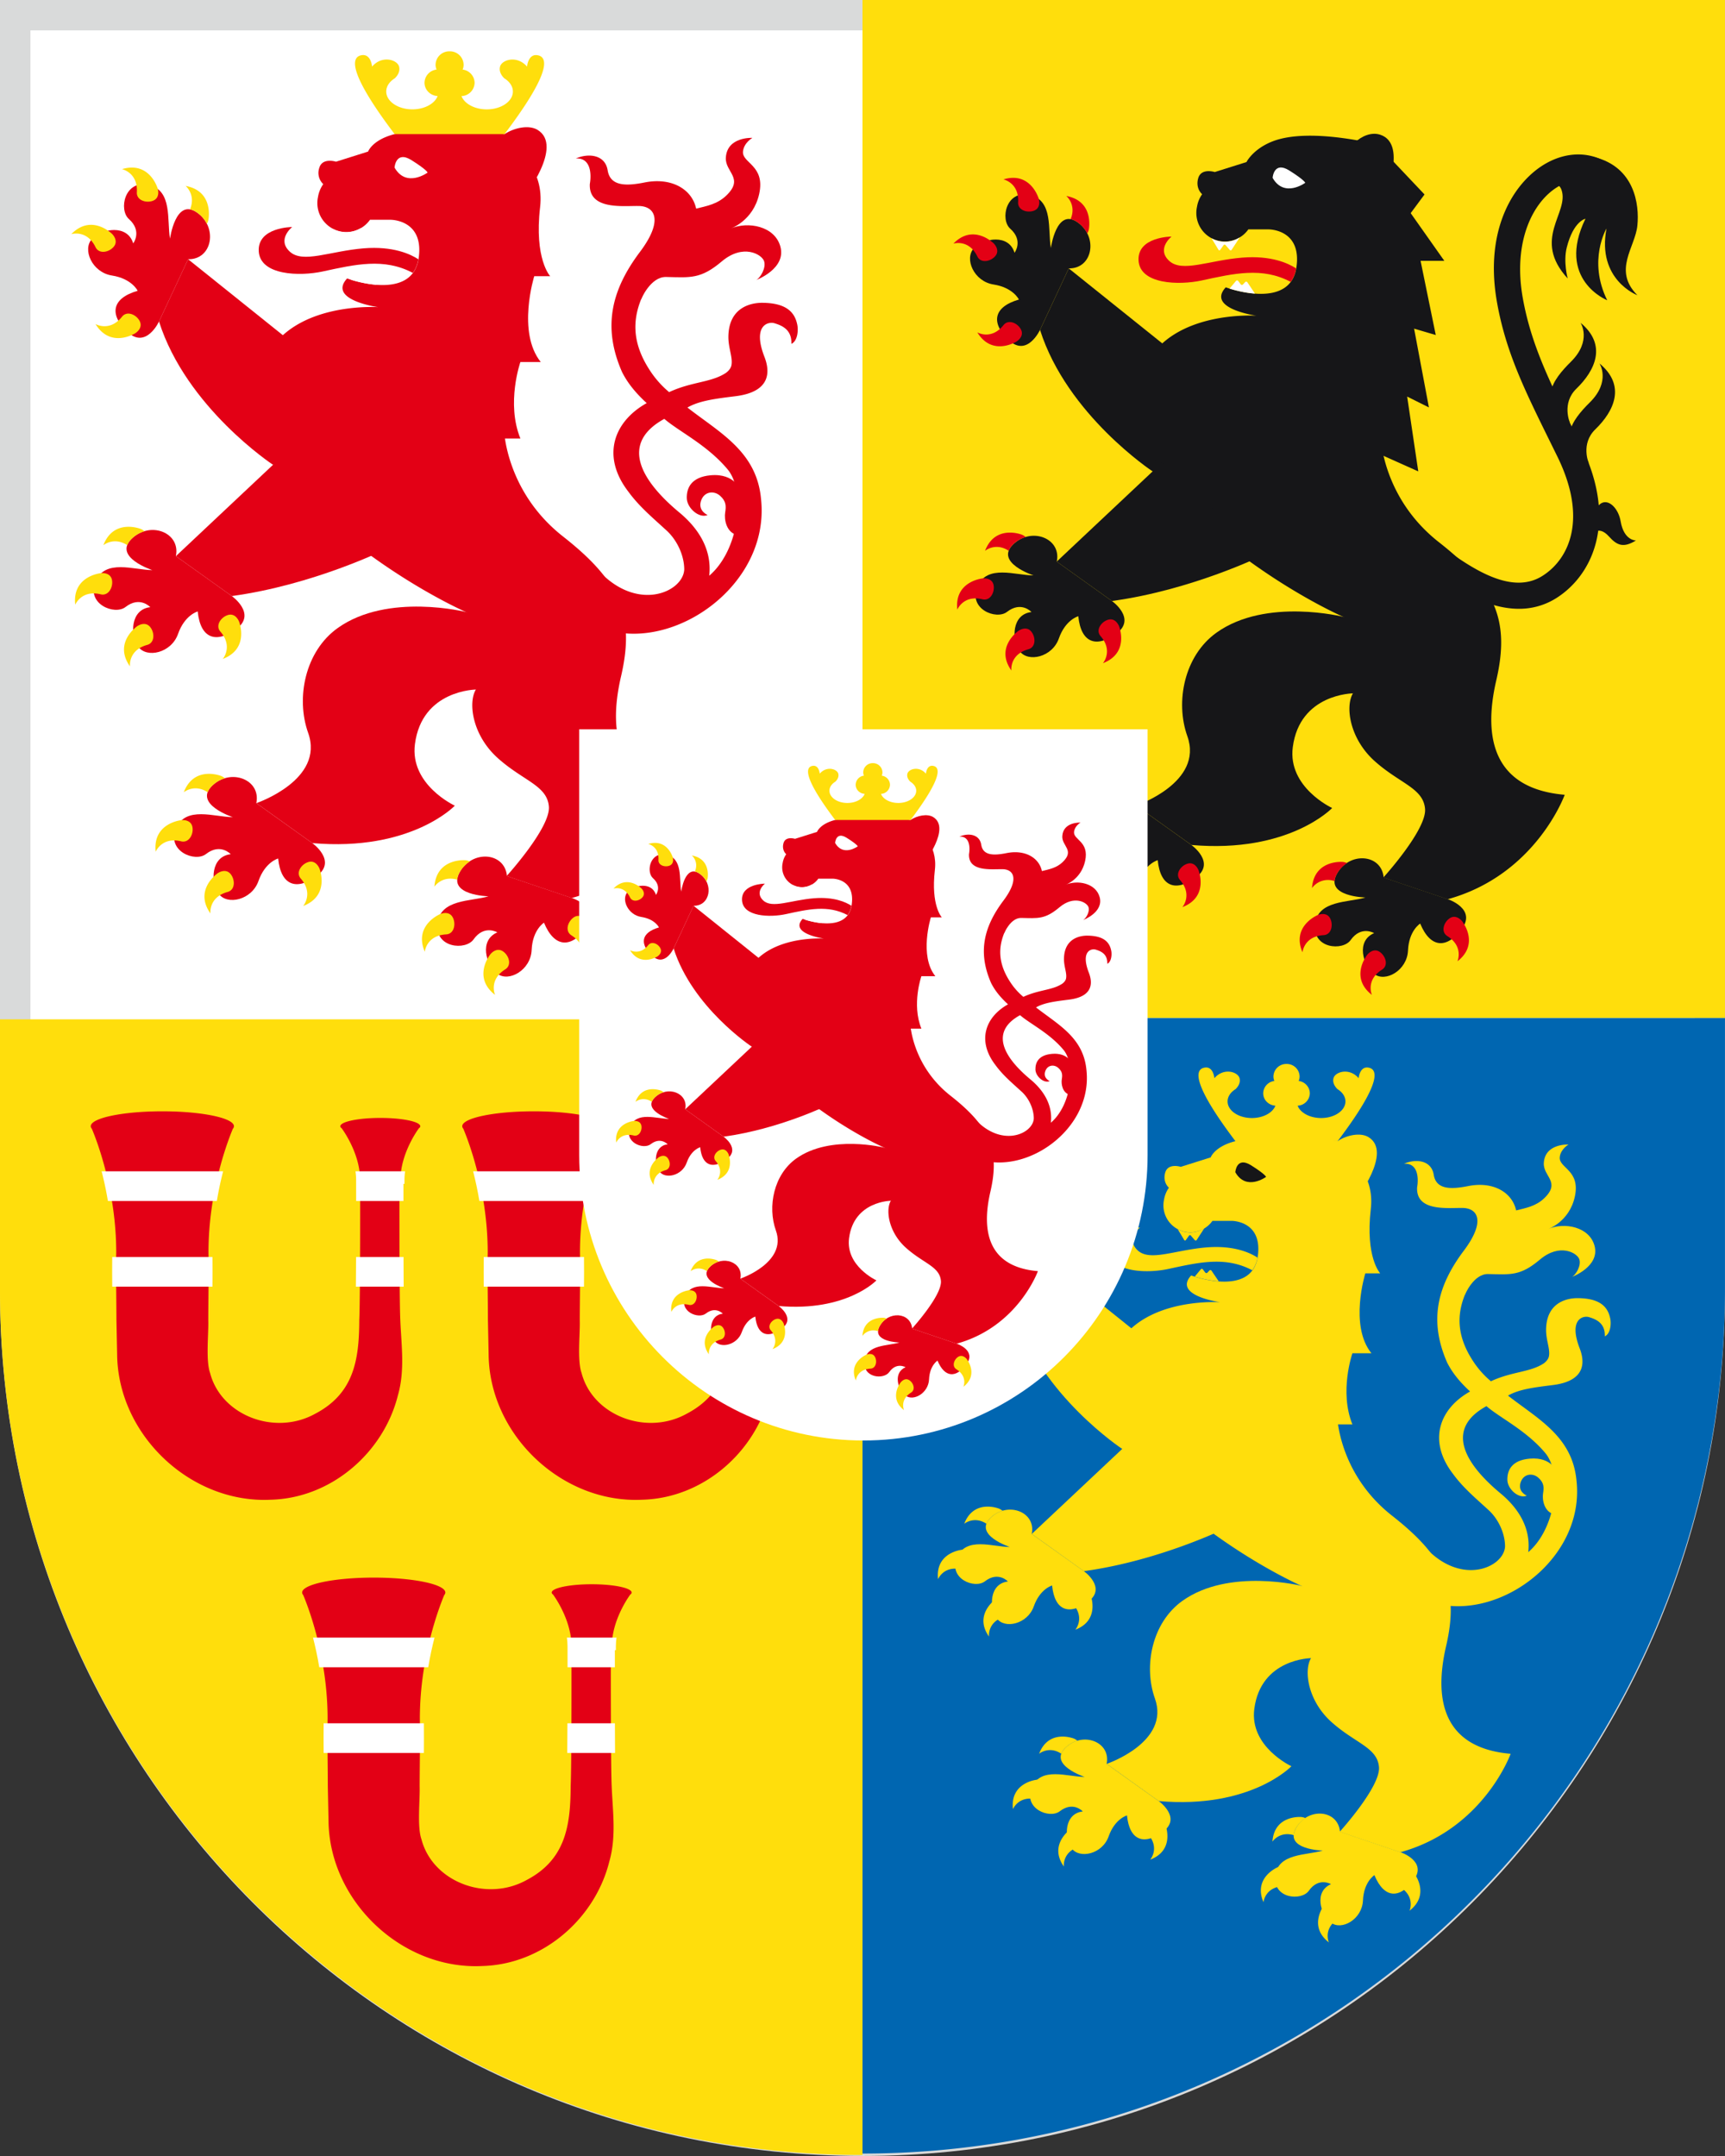
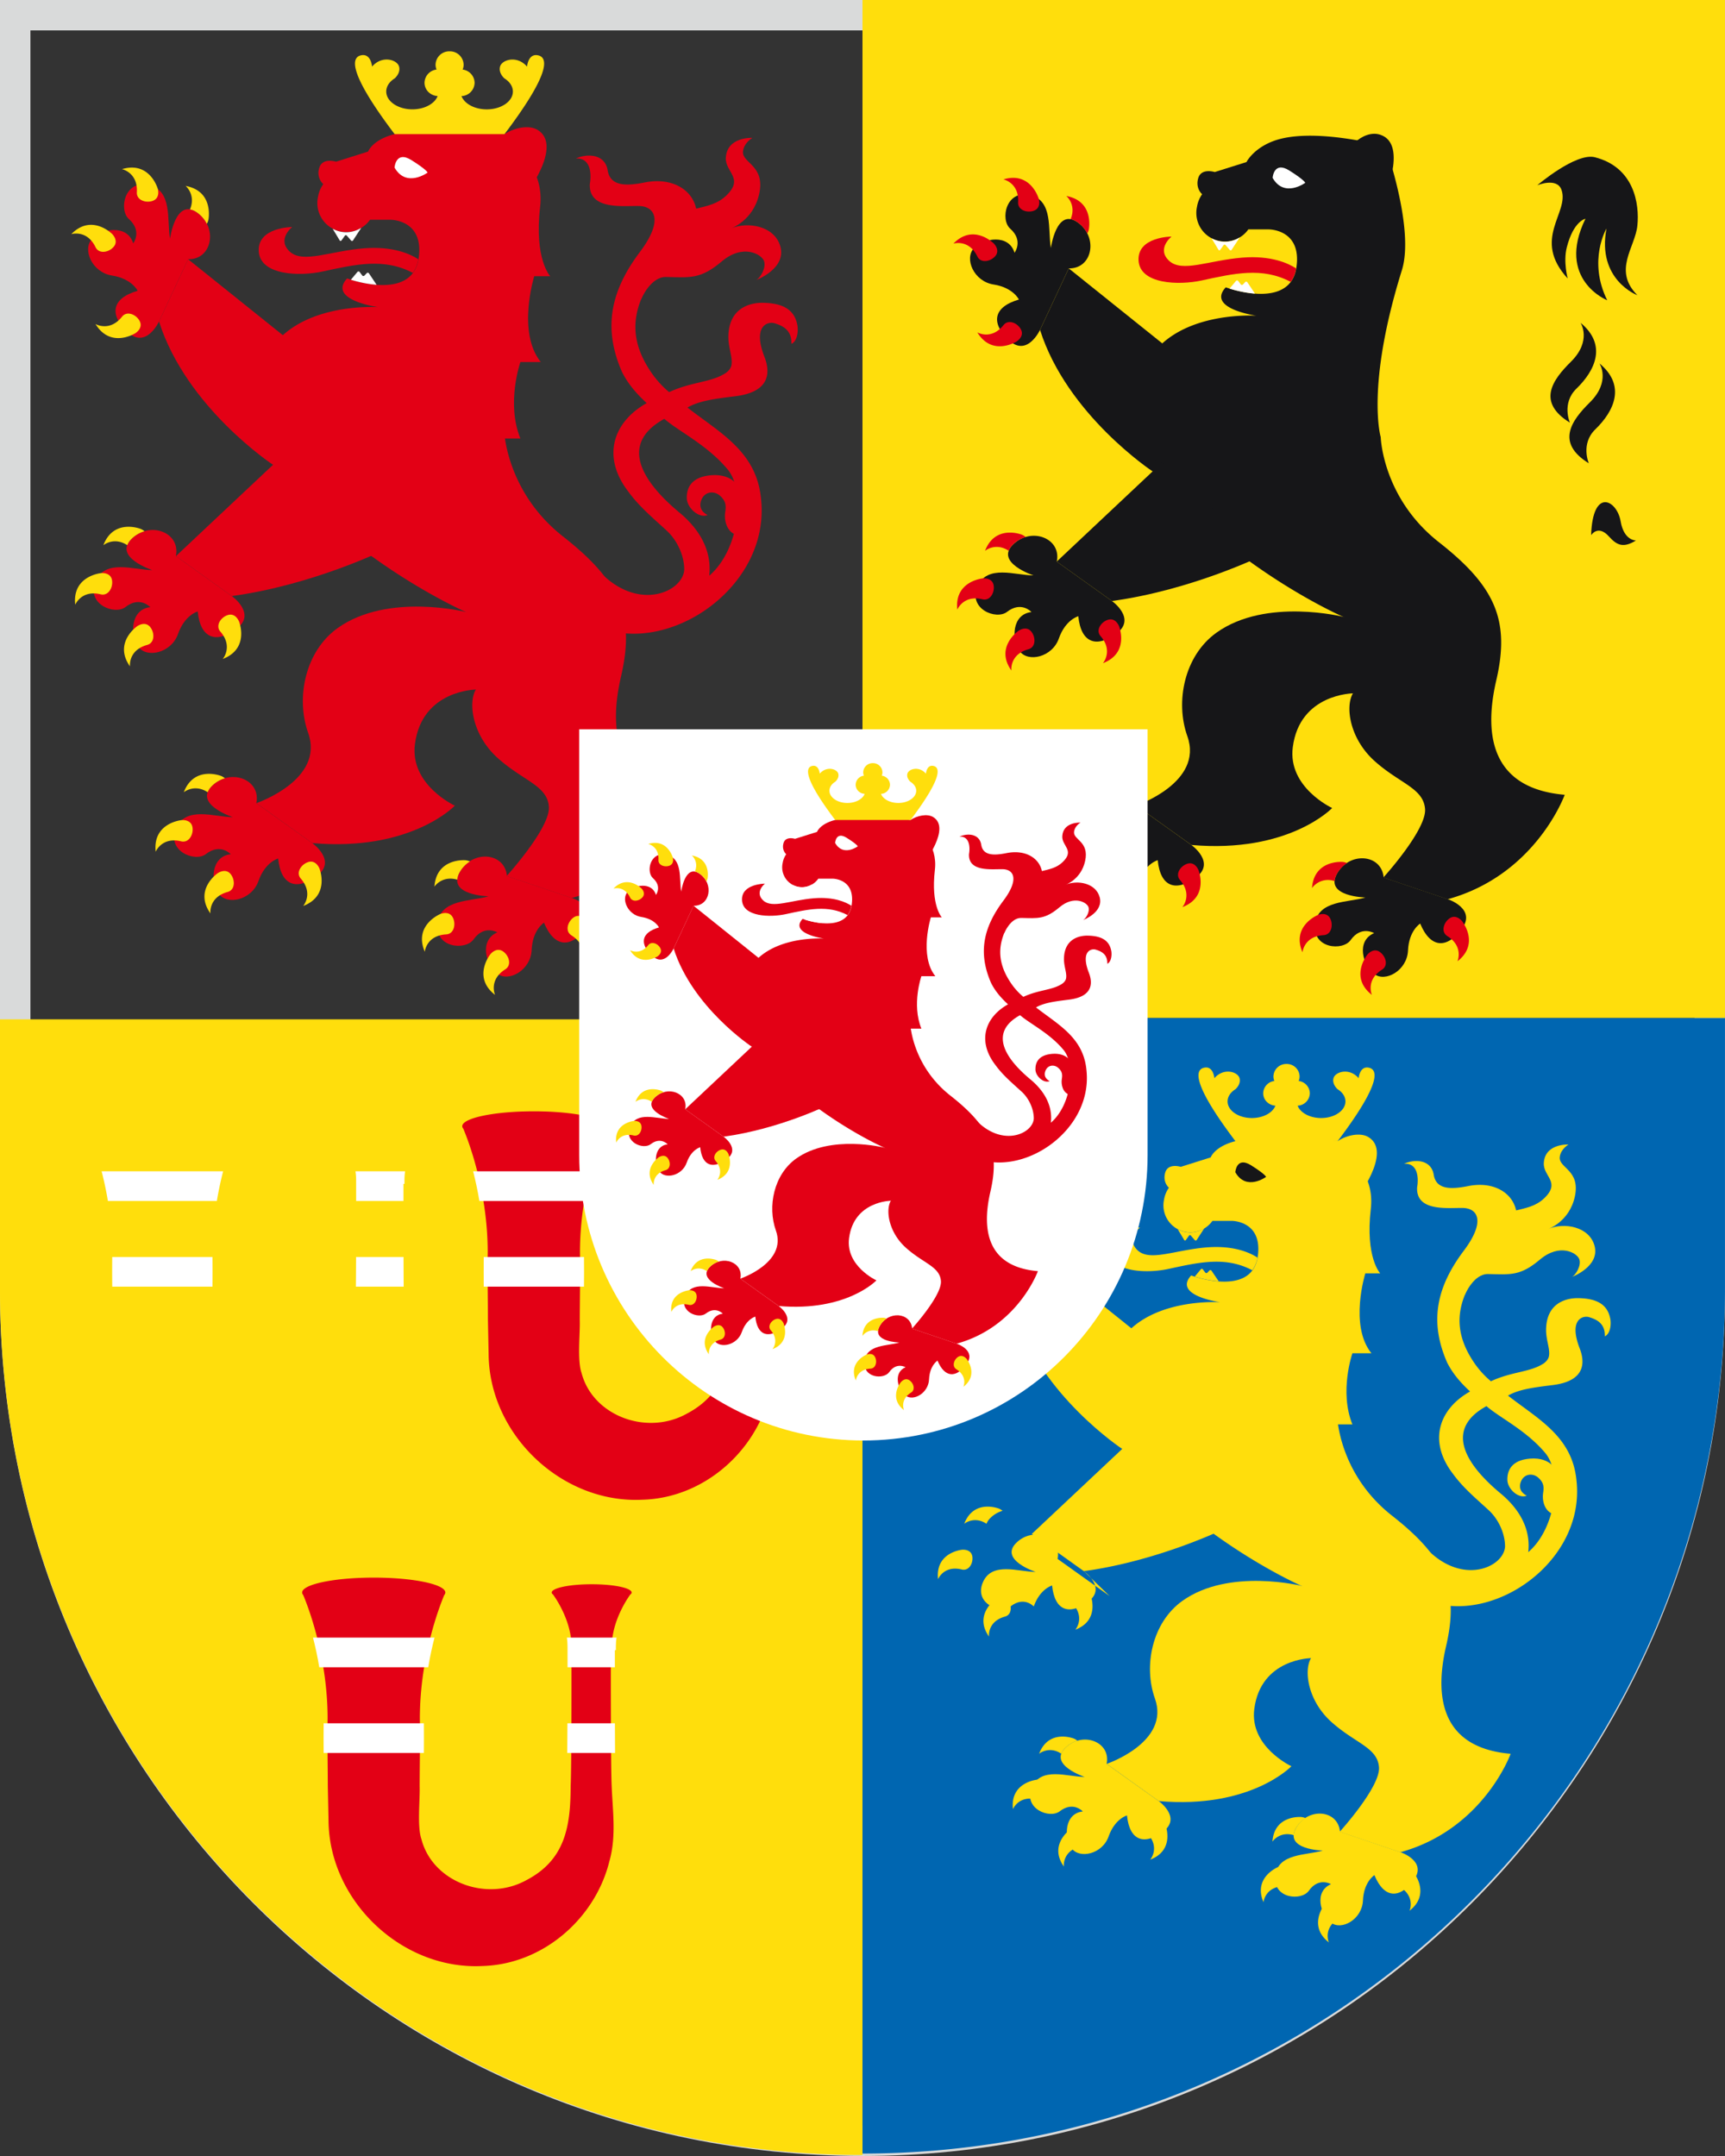
<svg xmlns="http://www.w3.org/2000/svg" version="1.1" id="Ebene_1" x="0" y="0" viewBox="0 0 56.693 70.866" style="enable-background:new 0 0 56.693 70.866" xml:space="preserve">
  <rect x="0" y="0" width="56.693" height="70.866" fill="#333333" stroke="none" />
  <style>.st0{fill:#fff}.st2{fill:#0066b1}.st3{fill:#e30015}.st4{fill:#ffde0c}.st5{fill:#161618}</style>
-   <path class="st0" d="M28.347 70.366C12.992 70.366.5 57.83.5 42.421V.5h55.693v41.921c0 15.409-12.492 27.945-27.846 27.945z" />
  <path d="M55.693 1v41.421c0 15.133-12.268 27.445-27.346 27.445S1 57.554 1 42.421V1h54.693m1-1H0v42.421c0 15.71 12.691 28.445 28.346 28.445s28.346-12.735 28.346-28.445V0h.001z" style="fill:#d9dada" />
  <path class="st2" d="M56.693 33.457H28.346v37.329c13.209 0 24.308-9.066 27.454-21.336a28.53 28.53 0 0 0 .892-7.108v-8.885z" />
  <path class="st3" d="M15.882 14.413V4.954h1.112s.903.597.757 1.853c-.199 1.714.332 2.272.332 2.272h-.525s-.575 1.842.215 2.821h-.67s-.474 1.353 0 2.513h-1.221z" />
  <path class="st3" d="M15.639 22.665c-.26.434-.116 1.504.723 2.255.839.752 1.619.896 1.677 1.59.058.694-1.388 2.284-1.388 2.284l2.14.723c2.939-.809 3.897-3.477 3.897-3.477-2.316-.197-2.74-1.814-2.277-3.809s-.029-3.123-1.908-4.598c-1.879-1.475-1.937-3.499-1.937-3.499s-.503-1.68.705-5.556c.429-1.377-.689-4.17-.689-4.17s-2.253-.345-3.611 0c-.738.188-.873.574-.873.574l-1.055.333s-.448-.145-.549.202a.506.506 0 0 0 .13.535 1.014 1.014 0 0 0-.173.424.952.952 0 0 0 1.709.748h.675s1.107-.012.925 1.258c-.21 1.47-2.352.67-2.352.67-.655.713 1.022.944 1.022.944s-2.757-.193-3.682 1.639c-.724 1.435-.37 2.942.59 3.999 2.687 2.96 5.983 4.386 5.983 4.386s1.216.896.318 2.545z" />
  <path class="st3" d="M18.803 29.518s.954.318.463.983c-.492.665-1.041.665-1.388-.173 0 0-.376.231-.405.896s-.752 1.07-1.128.781c-.376-.289-.607-1.099 0-1.359 0 0-.434-.26-.781.231-.26.369-1.272.289-1.186-.52s1.099-.723 1.677-.896c0 0-1.359-.029-.954-.781s1.489-.68 1.561.116l2.141.722zM17.666 4.268c-.283-.171-.763-.072-1.086.142-.27.178-.399.43-.499.732-.229.689 1.134 1.346 1.134 1.346s1.325-1.691.451-2.22zM6.182 8.521l3.624 2.906-.833 3.851s-2.849-1.879-3.747-4.71l.956-2.047zM15.651 22.665s-1.783.006-2.014 1.793c-.173 1.339 1.311 2.024 1.311 2.024s-1.438 1.515-4.685 1.23l-1.838-1.313s2.254-.763 1.703-2.308c-.409-1.146-.104-2.681.971-3.448 1.65-1.178 4.234-.523 4.234-.523s1.779.858.318 2.545z" />
  <path class="st3" d="M10.263 27.712s.821.581.157 1.075c-.663.494-1.189.334-1.278-.569 0 0-.427.112-.647.74-.221.628-1.03.806-1.306.42-.276-.386-.262-1.228.394-1.301 0 0-.34-.375-.814-.005-.356.278-1.301-.092-.984-.842.318-.75 1.261-.373 1.865-.371 0 0-1.292-.422-.687-1.024s1.622-.218 1.461.564l1.839 1.313zM5.226 10.568s-.422.913-1.028.351-.546-1.109.326-1.361c0 0-.188-.399-.846-.502s-.98-.865-.651-1.206 1.16-.482 1.351.15c0 0 .307-.402-.143-.802-.338-.3-.146-1.296.649-1.121s.596 1.173.704 1.767c0 0 .179-1.347.882-.862s.51 1.555-.288 1.539l-.956 2.047zM7.619 19.592s.821.581.157 1.075c-.663.494-1.189.334-1.278-.569 0 0-.427.112-.647.74-.221.628-1.03.806-1.306.42-.276-.386-.262-1.228.394-1.301 0 0-.34-.375-.814-.005-.356.278-1.301-.092-.984-.842s1.261-.373 1.865-.371c0 0-1.292-.422-.687-1.024.606-.602 1.622-.218 1.461.564l1.839 1.313z" />
  <path class="st4" d="M3.397 17.921c.341-.893 1.229-.535 1.229-.535s.064.025.124.076a1.003 1.003 0 0 0-.429.254.57.57 0 0 0-.138.204c-.441-.288-.786.001-.786.001zm-.076.917s-.953.089-.848 1.039c0 0 .201-.497.837-.342.254.062.41-.228.372-.461-.044-.274-.361-.236-.361-.236zm1.187 1.746s-.789.54-.236 1.32c0 0-.066-.532.566-.706.252-.069.247-.399.101-.584-.173-.217-.431-.03-.431-.03zm2.975-.366c-.225.073-.412.344-.241.541.429.495.079.901.079.901.893-.341.536-1.229.536-1.229s-.11-.299-.374-.213z" />
  <path class="st3" d="m5.781 18.28 3.501-3.293 3.365 3.08s-2.349 1.159-5.028 1.525L5.781 18.28z" />
  <path class="st0" d="M12.967 5.508s.036-.57.555-.245c.519.326.531.41.531.41s-.7.514-1.086-.165z" />
  <path class="st4" d="M5.019 6.602c-.222.08-.536-.02-.521-.281.036-.654-.489-.761-.489-.761.915-.276 1.176.644 1.176.644s.095.304-.166.398zM3.684 7.689s-.675-.678-1.341.008c0 0 .511-.162.797.428.114.235.437.171.592-.008.183-.208-.048-.428-.048-.428zm.903 2.858c-.112-.208-.413-.342-.576-.138-.409.512-.872.242-.872.242.498.816 1.306.303 1.306.303s.274-.163.142-.407zm1.657-3.663a.562.562 0 0 1 .226.098c.15.104.257.235.328.375.039-.068.052-.135.052-.135s.19-.938-.75-1.111c0 0 .347.287.144.773zM6.326 27.193c.038.233-.117.523-.372.461-.637-.155-.837.342-.837.342-.105-.95.848-1.039.848-1.039s.316-.038.361.236zm.826 1.511s-.789.54-.236 1.32c0 0-.066-.532.566-.706.252-.069.247-.399.101-.584-.173-.217-.431-.03-.431-.03zm2.974-.367c-.225.073-.412.344-.241.541.429.495.079.901.079.901.893-.341.536-1.229.536-1.229s-.11-.298-.374-.213zm-3.3-2.297a.57.57 0 0 1 .138-.204.991.991 0 0 1 .429-.254c-.06-.051-.124-.076-.124-.076s-.888-.357-1.229.535c0 0 .345-.289.786-.001zM14.885 30.164c.104.212.039.535-.222.549-.654.036-.702.57-.702.57-.376-.878.51-1.24.51-1.24s.292-.128.414.121zm1.228 1.206s-.599.746.157 1.331c0 0-.218-.49.337-.84.221-.14.121-.453-.073-.588-.228-.157-.421.097-.421.097zm2.74-1.214c-.194.135-.294.448-.073.588.554.35.337.84.337.84.756-.585.157-1.331.157-1.331s-.193-.255-.421-.097zm-3.824-1.241a.571.571 0 0 1 .073-.235 1 1 0 0 1 .343-.365c-.075-.034-.147-.04-.147-.04s-.953-.084-1.021.869c0 0 .246-.377.752-.229z" />
  <path class="st0" d="m11.603 7.901.269-.412a.94.94 0 0 1-.495.145.947.947 0 0 1-.443-.114l.229.38c.015.026.042.026.06.002l.11-.153c.017-.024.048-.025.068-.002l.136.158c.02.023.05.022.066-.004zM12.127 8.987c-.019-.028-.054-.031-.077-.006l-.069.074a.05.05 0 0 1-.079-.004l-.08-.108c-.02-.027-.055-.028-.077-.002l-.213.254c.169.053.49.139.841.166l-.001-.008-.245-.366z" />
  <path class="st3" d="M10.606 8.923c1.068-.231 2.016-.455 2.961.047.087-.116.151-.263.183-.448-.266-.173-.835-.436-1.792-.36-1.115.09-2.005.508-2.436.107-.432-.401.08-.807.08-.807s-1.143.003-1.098.798c.047.795 1.346.827 2.102.663z" />
  <path class="st4" d="M17.701 1.823c-.345-.092-.379.367-.379.367-.328-.382-.828-.229-.888 0-.048.183.085.332.141.385.173.107.281.262.281.434 0 .324-.384.586-.859.586-.398 0-.733-.185-.83-.436a.448.448 0 0 0 .431-.438.446.446 0 0 0-.393-.434.413.413 0 0 0 .032-.161.45.45 0 0 0-.461-.439.45.45 0 0 0-.461.439c0 .057.012.111.032.161a.445.445 0 0 0-.395.433c0 .233.19.423.431.438-.097.251-.432.436-.83.436-.474 0-.859-.262-.859-.586 0-.172.108-.327.281-.434.056-.053.189-.203.141-.385-.061-.229-.561-.382-.888 0 0 0-.034-.458-.379-.367-.345.092-.312.693 1.121 2.587h3.61c1.433-1.893 1.466-2.494 1.121-2.586z" />
  <g>
    <path class="st3" d="M26.198 10.651c-.104-.486-.487-.69-1.132-.698-.37-.005-1.106.135-1.127 1.094-.008.388.148.689.101.954-.011.069-.06.164-.176.251-.481.325-1.124.287-1.873.637a3.22 3.22 0 0 1-.657-.752c-.928-1.45-.265-2.541.553-3.64.126-.198.704-.446.839-.737.551-1.054-.247-2.02-1.542-1.762-.616.123-1.128.124-1.213-.4-.085-.524-.643-.568-1.047-.388.475-.032.524.477.461.836-.042.853 1.062.719 1.576.725.56-.01.86.459.073 1.507-.927 1.234-1.249 2.454-.588 3.955.137.269.353.599.808 1.017-1.089.61-1.499 1.747-.602 2.912.357.49.813.869 1.24 1.262.352.314.595.824.596 1.296-.036.76-1.634 1.467-2.944-.113l-.674 1.495c2.228 2.012 6.495-.447 6.142-3.699-.143-1.561-1.347-2.171-2.419-3.007.388-.226.93-.292 1.583-.373 1.222-.153 1.109-.878.948-1.293-.409-1.056.14-1.175.345-1.1.249.076.559.218.54.672.205-.088.238-.454.189-.651zm-2.283 4.779c.592.711.392 2.64-.606 3.494.104-.925-.431-1.622-.979-2.076-1.32-1.098-1.939-2.29-.497-3.08.481.416 1.411.857 2.082 1.662z" />
    <path class="st3" d="M24.34 16.126s-.178-.576-.983-.504c-.644.058-.793.422-.786.751.007.329.409.678.685.555 0 0-.318-.129-.221-.453.098-.324.428-.36.63-.18s.202.34.168.551c-.035.211.025.674.429.751.404.078.078-1.471.078-1.471zM21.072 9.834s.307-.74.818-.73c.801.017 1.136.076 1.831-.511.704-.594 1.315-.232 1.39-.011.074.222-.117.544-.255.621 0 0 .991-.37.792-1.097-.184-.675-1.063-.84-1.642-.591 0 0 .749-.249.945-1.141.208-.946-.574-1.01-.532-1.398.031-.287.309-.444.309-.444s-.833-.046-.873.651c-.027.477.612.672.015 1.245-.592.568-1.401.245-2.147 1.044-.368.396-.98 1.84-.651 2.362z" />
  </g>
  <g>
    <path class="st4" d="M43.312 46.819v-8.805h1.035s.841.556.705 1.725c-.185 1.596.309 2.115.309 2.115h-.489s-.536 1.715.2 2.626h-.624s-.441 1.259 0 2.34h-1.136z" />
    <path class="st4" d="M43.087 54.502c-.242.404-.108 1.4.673 2.1.781.7 1.507.834 1.561 1.481.054.646-1.292 2.127-1.292 2.127l1.992.673c2.736-.754 3.627-3.237 3.627-3.237-2.156-.184-2.551-1.689-2.12-3.546.431-1.857-.027-2.907-1.777-4.28-1.75-1.373-1.803-3.257-1.803-3.257s-.468-1.564.656-5.172c.4-1.282-.641-3.882-.641-3.882s-2.097-.322-3.361 0c-.687.175-.812.534-.812.534l-.983.31s-.417-.135-.511.188c-.094.323.121.498.121.498a.945.945 0 0 0-.161.395.886.886 0 0 0 1.591.695h.629s1.03-.012.861 1.171c-.196 1.369-2.189.624-2.189.624-.61.664.951.879.951.879s-2.567-.179-3.427 1.525c-.674 1.336-.345 2.739.549 3.723 2.502 2.755 5.57 4.083 5.57 4.083s1.131.833.296 2.368z" />
    <path class="st4" d="M46.032 60.882s.888.296.431.915c-.458.619-.969.619-1.292-.162 0 0-.35.215-.377.834-.027.619-.7.996-1.05.727-.35-.269-.565-1.023 0-1.265 0 0-.404-.242-.727.215-.242.344-1.184.269-1.104-.485.081-.754 1.023-.673 1.561-.834 0 0-1.265-.027-.888-.727.377-.7 1.386-.633 1.454.108l1.992.674zM44.974 37.375c-.263-.159-.711-.067-1.011.132-.251.166-.371.4-.464.681-.213.641 1.056 1.253 1.056 1.253s1.233-1.573.419-2.066zM34.283 41.335l3.374 2.705-.775 3.585s-2.652-1.749-3.488-4.385l.889-1.905zM43.098 54.502s-1.66.006-1.875 1.669c-.161 1.246 1.22 1.884 1.22 1.884s-1.339 1.41-4.361 1.145l-1.711-1.222s2.099-.711 1.586-2.149c-.38-1.067-.097-2.496.904-3.21 1.536-1.097 3.941-.487 3.941-.487s1.656.8.296 2.37z" />
-     <path class="st4" d="M38.082 59.2s.764.541.147 1.001-1.107.311-1.19-.529c0 0-.397.105-.603.689-.205.585-.959.75-1.216.391s-.244-1.143.367-1.211c0 0-.316-.349-.758-.005-.332.258-1.212-.086-.916-.784s1.174-.347 1.736-.346c0 0-1.203-.393-.639-.953s1.51-.203 1.36.525l1.712 1.222zM33.393 43.24s-.393.85-.957.327c-.565-.523-.508-1.032.304-1.266 0 0-.175-.372-.788-.467-.612-.095-.912-.806-.606-1.124s1.079-.448 1.257.14c0 0 .286-.374-.133-.746-.315-.279-.136-1.207.604-1.043.74.164.555 1.091.656 1.644 0 0 .167-1.254.821-.802s.475 1.448-.268 1.433l-.89 1.904zM35.621 51.642s.764.541.147 1.001c-.618.46-1.107.311-1.19-.529 0 0-.397.105-.603.689s-.959.75-1.216.391-.244-1.143.367-1.211c0 0-.316-.349-.758-.005-.332.258-1.212-.086-.916-.784.296-.698 1.174-.347 1.736-.346 0 0-1.203-.393-.639-.953.564-.56 1.51-.203 1.36.525l1.712 1.222z" />
+     <path class="st4" d="M38.082 59.2s.764.541.147 1.001-1.107.311-1.19-.529c0 0-.397.105-.603.689-.205.585-.959.75-1.216.391s-.244-1.143.367-1.211c0 0-.316-.349-.758-.005-.332.258-1.212-.086-.916-.784s1.174-.347 1.736-.346c0 0-1.203-.393-.639-.953s1.51-.203 1.36.525l1.712 1.222zM33.393 43.24s-.393.85-.957.327c-.565-.523-.508-1.032.304-1.266 0 0-.175-.372-.788-.467-.612-.095-.912-.806-.606-1.124s1.079-.448 1.257.14c0 0 .286-.374-.133-.746-.315-.279-.136-1.207.604-1.043.74.164.555 1.091.656 1.644 0 0 .167-1.254.821-.802s.475 1.448-.268 1.433l-.89 1.904zM35.621 51.642s.764.541.147 1.001c-.618.46-1.107.311-1.19-.529 0 0-.397.105-.603.689c0 0-.316-.349-.758-.005-.332.258-1.212-.086-.916-.784.296-.698 1.174-.347 1.736-.346 0 0-1.203-.393-.639-.953.564-.56 1.51-.203 1.36.525l1.712 1.222z" />
    <path class="st4" d="M31.69 50.086c.318-.831 1.144-.498 1.144-.498s.059.023.115.071a.934.934 0 0 0-.399.236.521.521 0 0 0-.128.19c-.411-.268-.732.001-.732.001zm-.071.853s-.887.083-.789.967c0 0 .187-.463.78-.318.237.058.382-.212.346-.43-.042-.254-.337-.219-.337-.219zm1.105 1.626s-.735.503-.22 1.228c0 0-.062-.495.527-.657.235-.065.23-.371.094-.544-.16-.201-.401-.027-.401-.027zm2.769-.341c-.209.068-.383.32-.224.504.399.461.073.839.073.839.831-.317.499-1.144.499-1.144s-.102-.279-.348-.199zM33.91 50.42l3.259-3.065 3.133 2.868s-2.187 1.079-4.681 1.42L33.91 50.42z" />
    <path class="st5" d="M40.599 38.53s.034-.531.517-.228c.483.303.494.382.494.382s-.652.478-1.011-.154z" />
    <path class="st4" d="M33.2 39.548c-.207.075-.499-.019-.485-.262.034-.609-.455-.709-.455-.709.852-.257 1.095.6 1.095.6s.088.284-.155.371zm-1.243 1.012s-.629-.631-1.248.008c0 0 .476-.151.742.398.106.219.407.159.551-.007.17-.194-.045-.399-.045-.399zm.841 2.661c-.105-.194-.384-.319-.536-.128-.381.477-.811.225-.811.225.463.759 1.216.282 1.216.282s.253-.152.131-.379zm1.542-3.41a.523.523 0 0 1 .21.092.94.94 0 0 1 .305.349c.037-.064.049-.126.049-.126s.176-.873-.699-1.034a.613.613 0 0 1 .135.719zM34.417 58.717c.036.217-.109.487-.346.43-.593-.144-.78.318-.78.318-.098-.884.789-.967.789-.967s.295-.035.337.219zm.768 1.407s-.735.503-.22 1.228c0 0-.062-.495.527-.657.235-.065.23-.371.094-.544-.16-.201-.401-.027-.401-.027zm2.769-.342c-.209.068-.383.32-.224.504.399.461.073.839.073.839.831-.317.499-1.144.499-1.144s-.102-.278-.348-.199zm-3.072-2.138a.513.513 0 0 1 .129-.19.936.936 0 0 1 .399-.237c-.056-.048-.115-.071-.115-.071s-.826-.332-1.144.498c0 .001.321-.269.731 0zM42.385 61.483c.097.197.037.498-.206.511-.609.034-.654.531-.654.531-.35-.818.475-1.154.475-1.154s.271-.12.385.112zm1.143 1.123s-.557.695.146 1.239c0 0-.203-.456.314-.782.206-.13.113-.422-.068-.547-.212-.147-.392.09-.392.09zm2.551-1.131c-.181.125-.274.417-.068.547.516.325.314.782.314.782.703-.545.146-1.239.146-1.239s-.18-.237-.392-.09zm-3.56-1.155a.53.53 0 0 1 .068-.219.928.928 0 0 1 .319-.34c-.07-.032-.137-.037-.137-.037s-.887-.078-.95.809c0 0 .229-.35.7-.213zM39.329 40.758l.25-.384a.873.873 0 0 1-.46.135.886.886 0 0 1-.413-.106l.213.354c.014.024.039.025.055.002l.102-.143c.016-.023.045-.024.063-.002l.127.147c.021.022.048.02.063-.003zM39.818 41.768c-.018-.026-.05-.029-.071-.006l-.064.068c-.022.023-.055.021-.073-.004l-.075-.1c-.019-.026-.051-.026-.071-.002l-.198.236c.157.049.456.129.783.154l-.001-.007-.23-.339z" />
    <path class="st4" d="M38.401 41.709c.994-.215 1.876-.424 2.756.044a.969.969 0 0 0 .171-.417c-.248-.161-.777-.406-1.669-.335-1.038.083-1.866.472-2.267.099-.402-.373.075-.751.075-.751s-1.064.003-1.022.743c.043.74 1.253.77 1.956.617zM45.006 35.099c-.321-.085-.353.341-.353.341-.305-.356-.771-.213-.827 0-.045.17.079.309.131.359.161.1.262.244.262.404 0 .301-.358.546-.799.546-.371 0-.683-.172-.773-.406a.418.418 0 0 0 .401-.408.416.416 0 0 0-.366-.404.397.397 0 0 0 .03-.15.42.42 0 0 0-.43-.409.42.42 0 0 0-.43.409c0 .053.011.104.03.15a.416.416 0 0 0-.366.404c0 .217.177.394.401.408-.09.234-.402.406-.773.406-.442 0-.799-.244-.799-.546 0-.16.101-.304.262-.404.052-.05.176-.189.131-.359-.056-.213-.522-.356-.827 0 0 0-.032-.427-.353-.341-.321.085-.291.645 1.043 2.408h3.362c1.334-1.763 1.364-2.323 1.043-2.408z" />
    <g>
      <path class="st4" d="M52.916 43.318c-.097-.453-.454-.642-1.054-.649-.344-.004-1.03.125-1.049 1.018-.008.361.138.641.094.888-.01.064-.056.152-.163.233-.448.302-1.046.267-1.744.593a2.98 2.98 0 0 1-.611-.7c-.864-1.35-.247-2.365.515-3.389.117-.184.655-.415.781-.686.513-.981-.23-1.881-1.436-1.64-.574.114-1.05.115-1.129-.373-.079-.488-.599-.529-.975-.361.443-.03.488.444.429.778-.039.794.989.669 1.468.675.522-.009.801.427.068 1.403-.863 1.149-1.163 2.284-.547 3.682.128.25.329.558.752.947-1.014.568-1.396 1.626-.56 2.711.332.456.757.809 1.154 1.175.328.292.554.767.555 1.207-.033.708-1.521 1.366-2.741-.105l-.628 1.392c2.075 1.873 6.047-.416 5.718-3.444-.133-1.453-1.254-2.021-2.252-2.8.362-.21.866-.271 1.474-.347 1.137-.142 1.032-.817.883-1.204-.38-.983.13-1.094.321-1.024.232.071.521.203.503.626.19-.082.22-.423.174-.606zm-2.125 4.448c.551.662.365 2.458-.564 3.252.097-.861-.401-1.51-.912-1.932-1.229-1.022-1.805-2.132-.462-2.867.448.388 1.313.798 1.938 1.547z" />
      <path class="st4" d="M51.187 48.414s-.166-.536-.915-.469c-.6.054-.738.393-.732.699.006.307.381.632.638.517 0 0-.296-.12-.206-.422.091-.302.398-.335.586-.168s.188.316.156.513c-.032.196.023.628.399.7.377.072.074-1.37.074-1.37zM48.145 42.557s.286-.689.761-.68c.746.015 1.057.07 1.705-.476.656-.553 1.224-.216 1.294-.01.069.207-.109.506-.238.579 0 0 .922-.344.738-1.022-.171-.628-.99-.782-1.528-.55 0 0 .697-.232.88-1.063.194-.881-.534-.94-.495-1.302.029-.267.288-.413.288-.413s-.775-.043-.812.606c-.025.445.57.625.014 1.159-.551.529-1.304.228-1.998.972-.346.369-.916 1.714-.609 2.2z" />
    </g>
  </g>
  <path class="st4" d="M28.346 0h28.346v33.457H28.346z" />
  <g>
    <path class="st5" d="M44.465 22.79c-.257.428-.114 1.485.714 2.227.828.742 1.599.885 1.656 1.571.057.685-1.371 2.256-1.371 2.256l2.113.714c2.903-.799 3.848-3.434 3.848-3.434-2.287-.195-2.706-1.792-2.249-3.762.457-1.97-.029-3.084-1.885-4.54s-1.913-3.455-1.913-3.455-.497-1.659.696-5.487c.424-1.36-.539-4.065-.539-4.065s-2.435-.673-3.722-.164c-.637.252-.847.676-.847.676l-1.042.328s-.443-.143-.543.2c-.1.343.128.528.128.528a1 1 0 0 0-.17.419.94.94 0 0 0 1.688.738h.667s1.093-.012.914 1.242c-.208 1.452-2.323.662-2.323.662-.647.704 1.009.933 1.009.933s-2.723-.19-3.636 1.618c-.715 1.417-.366 2.905.582 3.95 2.654 2.923 5.909 4.331 5.909 4.331s1.202.885.316 2.514z" />
    <path class="st5" d="M47.589 29.557s.942.314.457.971c-.485.657-1.028.657-1.371-.171 0 0-.371.228-.4.885-.029.657-.742 1.057-1.114.771s-.6-1.085 0-1.342c0 0-.428-.257-.771.228-.257.364-1.256.286-1.171-.514s1.085-.714 1.656-.885c0 0-1.342-.029-.942-.771s1.471-.671 1.542.114l2.114.714zM45.361 4.428c-.569-.185-1.265.509-1.328 1.197-.065.714 1.394 1.039 1.394 1.039s.893-1.923-.066-2.236zM35.125 8.822l3.579 2.87-.822 3.803s-2.813-1.855-3.701-4.651l.944-2.022zM44.477 22.79s-1.761.006-1.989 1.77c-.171 1.322 1.294 1.999 1.294 1.999s-1.42 1.496-4.626 1.215l-1.815-1.296s2.226-.754 1.682-2.279c-.404-1.132-.102-2.648.959-3.405 1.63-1.164 4.181-.516 4.181-.516s1.756.846.314 2.512z" />
    <path class="st5" d="M39.155 27.774s.811.574.156 1.062c-.655.488-1.174.33-1.262-.562 0 0-.422.111-.639.731s-1.017.796-1.289.415c-.272-.381-.259-1.212.389-1.284 0 0-.335-.37-.804-.005-.352.274-1.285-.091-.971-.832.314-.74 1.246-.368 1.842-.367 0 0-1.276-.417-.678-1.011.598-.595 1.602-.216 1.443.557l1.813 1.296zM34.181 10.843s-.417.902-1.016.346c-.599-.555-.539-1.094.322-1.343 0 0-.186-.394-.835-.495-.65-.101-.968-.855-.643-1.192.325-.337 1.145-.476 1.334.149 0 0 .303-.397-.142-.792-.334-.296-.145-1.28.641-1.107s.589 1.158.696 1.744c0 0 .177-1.331.871-.851s.504 1.536-.284 1.52l-.944 2.021zM36.545 19.755s.811.574.156 1.062c-.655.488-1.174.33-1.262-.562 0 0-.422.111-.639.731-.218.62-1.017.796-1.289.415s-.259-1.212.389-1.284c0 0-.335-.37-.804-.005-.352.274-1.285-.091-.971-.832.314-.74 1.246-.368 1.842-.367 0 0-1.276-.417-.678-1.011.598-.595 1.602-.216 1.443.557l1.813 1.296z" />
    <path class="st5" d="m34.73 18.459 3.457-3.252 3.323 3.042s-2.32 1.144-4.966 1.506l-1.814-1.296z" />
    <path class="st0" d="M41.825 5.846s.036-.563.548-.242c.512.322.524.405.524.405s-.69.508-1.072-.163z" />
    <path class="st5" d="M52.293 17.591s.226-.361.586.043c.276.309.488.375.888.131 0 0-.394.014-.504-.63-.12-.703-.92-1.125-.97.456zM51.523 9.154c-1.191-1.298.06-2.156-.203-2.912-.147-.423-.797-.152-.797-.152s1.266-1.082 1.895-.921c1.29.331 1.468 1.532 1.395 2.248s-.816 1.469 0 2.286c0 0-1.337-.5-1.015-2.191 0 0-.623 1.048.024 2.358 0 0-1.692-.679-.715-2.68 0 0-.393.071-.614.943-.12.474.03 1.021.03 1.021z" />
    <path class="st3" d="M32.374 18.105c.337-.881 1.214-.529 1.214-.529s.063.025.122.075a.99.99 0 0 0-.423.251.554.554 0 0 0-.136.201c-.436-.284-.777.002-.777.002zm-.074.906s-.941.088-.837 1.026c0 0 .198-.491.827-.338.251.061.405-.225.367-.456-.045-.27-.357-.232-.357-.232zm1.172 1.724s-.78.534-.233 1.303c0 0-.065-.525.559-.697.249-.068.244-.394.099-.577-.17-.214-.425-.029-.425-.029zm2.937-.362c-.222.072-.407.339-.238.535.424.489.078.89.078.89.882-.337.53-1.213.53-1.213s-.109-.296-.37-.212zM33.976 6.927c-.22.079-.529-.02-.515-.278.036-.646-.483-.752-.483-.752.903-.273 1.161.636 1.161.636s.095.301-.163.394zM32.658 8s-.667-.669-1.324.008c0 0 .505-.16.787.422.113.232.432.168.585-.007.18-.206-.048-.423-.048-.423zm.892 2.822c-.111-.205-.408-.338-.569-.136-.404.506-.861.239-.861.239.492.806 1.29.3 1.29.3s.27-.162.14-.403zm1.636-3.617a.563.563 0 0 1 .223.097.988.988 0 0 1 .324.371c.039-.068.052-.134.052-.134s.187-.926-.741-1.097c0-.001.343.283.142.763zM35.267 27.262c.038.23-.116.517-.367.456-.629-.153-.827.338-.827.338-.104-.938.837-1.026.837-1.026s.313-.039.357.232zm.816 1.492s-.78.534-.233 1.303c0 0-.065-.525.559-.697.249-.068.244-.394.099-.577-.17-.214-.425-.029-.425-.029zm2.937-.363c-.222.072-.407.339-.238.535.424.489.078.89.078.89.882-.337.53-1.213.53-1.213s-.109-.296-.37-.212zm-3.259-2.269a.55.55 0 0 1 .136-.201.996.996 0 0 1 .423-.251c-.06-.051-.122-.075-.122-.075s-.876-.353-1.214.529a.654.654 0 0 1 .777-.002zM43.72 30.195c.103.209.039.528-.219.543-.646.036-.694.563-.694.563-.371-.868.503-1.224.503-1.224s.289-.128.41.118zm1.213 1.191s-.591.737.155 1.315c0 0-.215-.484.333-.829.219-.138.12-.448-.072-.581-.226-.156-.416.095-.416.095zm2.706-1.199c-.192.133-.291.443-.072.581.547.345.333.829.333.829.746-.578.155-1.315.155-1.315s-.191-.251-.416-.095zm-3.777-1.225a.553.553 0 0 1 .072-.232.975.975 0 0 1 .339-.36c-.074-.034-.145-.039-.145-.039s-.941-.083-1.008.858a.65.65 0 0 1 .742-.227z" />
-     <path class="st5" d="m45.784 5.299 1.034 1.093-.455.614 1.106 1.568h-.781l.499 2.438-.712-.21.487 2.59-.715-.357.365 2.459-1.908-.854V5.299zM49.919 20.011c-1.177 0-2.304-.82-2.87-1.232l.506-.695c1.031.75 2.21 1.437 3.143.842.887-.564 1.481-1.889.488-3.915l-.241-.49c-.844-1.713-1.454-2.951-1.744-4.576-.44-2.464.598-4.007 1.62-4.58.776-.435 1.632-.374 2.233.16l-.57.643c-.329-.292-.782-.311-1.243-.053-.837.469-1.531 1.789-1.194 3.679.269 1.506.856 2.698 1.669 4.348l.242.492c1.244 2.538.347 4.29-.799 5.019a2.274 2.274 0 0 1-1.24.358z" />
    <path class="st5" d="M52.217 15.228s-.279-.638.214-1.116c.616-.597 1.018-1.436.137-2.166 0 0 .383.589-.318 1.281-.61.603-1.125 1.327-.033 2.001z" />
    <path class="st5" d="M51.595 13.892s-.279-.638.214-1.116c.616-.597 1.018-1.436.137-2.166 0 0 .383.589-.318 1.281-.61.603-1.125 1.327-.033 2.001z" />
    <path class="st0" d="m40.479 8.21.266-.407a.926.926 0 0 1-.488.143.929.929 0 0 1-.438-.113l.226.376c.015.025.042.026.059.002l.109-.152c.017-.024.047-.025.067-.002l.135.156c.019.023.048.021.064-.003zM40.997 9.281c-.019-.028-.053-.03-.076-.006l-.068.073a.05.05 0 0 1-.078-.004l-.079-.106c-.02-.027-.054-.028-.076-.002l-.21.251c.167.052.484.137.831.164l-.001-.008-.243-.362z" />
    <path class="st3" d="M39.494 9.219c1.055-.229 1.991-.45 2.924.046.086-.115.149-.26.181-.442-.263-.171-.824-.431-1.77-.355-1.101.088-1.979.501-2.405.105-.426-.396.079-.797.079-.797s-1.129.003-1.084.788c.045.785 1.329.816 2.075.655z" />
  </g>
  <path class="st4" d="M0 33.505h28.346v37.329c-13.209 0-24.308-9.066-27.454-21.336A28.53 28.53 0 0 1 0 42.389v-8.884z" />
  <g>
    <path class="st3" d="M20.76 52.347c0-.152-.588-.274-1.314-.274-.726 0-1.314.123-1.314.274 0 .026.024.051.057.076h-.005s.598.798.598 1.686c0 0 .008 3.865-.027 4.606-.004 1.334-.186 2.423-1.458 3.086-1.319.726-3.084.054-3.447-1.35-.145-.416-.043-1.297-.058-1.736.002-.741.019-1.482.007-2.224 0-2.029.642-3.682.801-4.062a.134.134 0 0 0 .036-.083c0-.271-1.053-.491-2.353-.491-1.299 0-2.353.22-2.353.491 0 .028.014.056.036.083.16.38.801 2.033.801 4.062-.012.741.005 1.482.007 2.224l.023 1.129c.025 2.652 2.419 4.908 5.049 4.778 2.004-.051 3.716-1.566 4.179-3.434.235-.813.112-1.655.078-2.473-.035-.741-.027-4.606-.027-4.606h.033c0-.888.598-1.686.598-1.686h-.005c.035-.025.058-.05.058-.076z" />
    <path class="st0" d="M18.631 53.827c.013.092.021.187.021.282l.001.693h1.555v-.563h.033v-.13c0-.095.008-.189.021-.282h-1.631zM10.287 53.827c.075.291.147.619.206.975h3.581c.059-.356.131-.683.206-.975h-3.993zM13.931 56.643h-3.294c-.004.326-.003.652 0 .975h3.294c.003-.324.003-.65 0-.975zM20.209 56.643h-1.56c-.001.339-.003.673-.006.975h1.571l-.005-.975z" />
    <g>
      <path class="st3" d="M26.022 37.02c0-.152-.588-.274-1.314-.274s-1.314.123-1.314.274c0 .026.024.051.057.076h-.005s.598.798.598 1.686c0 0 .008 3.865-.027 4.606-.004 1.334-.186 2.423-1.458 3.086-1.319.726-3.084.054-3.447-1.35-.145-.416-.043-1.297-.058-1.736.002-.741.019-1.482.007-2.224 0-2.029.642-3.682.801-4.062a.134.134 0 0 0 .036-.083c0-.271-1.053-.491-2.353-.491-1.299 0-2.353.22-2.353.491 0 .028.014.056.036.083.16.38.801 2.033.801 4.062-.012.741.005 1.482.007 2.224l.023 1.129c.025 2.652 2.419 4.908 5.049 4.778 2.004-.051 3.716-1.566 4.179-3.434.235-.813.112-1.655.078-2.473-.035-.741-.027-4.606-.027-4.606h.033c0-.888.598-1.686.598-1.686h-.005c.035-.025.058-.05.058-.076z" />
      <path class="st0" d="M23.893 38.5c.013.092.021.187.021.282l.001.693h1.555v-.563h.033v-.13c0-.095.008-.189.021-.282h-1.631zM15.549 38.5c.075.291.147.619.206.975h3.581c.059-.356.131-.683.206-.975h-3.993zM19.193 41.316h-3.294c-.004.326-.003.652 0 .975h3.294c.003-.323.003-.649 0-.975zM25.471 41.316h-1.56c-.001.339-.003.673-.006.975h1.571l-.005-.975z" />
    </g>
    <g>
-       <path class="st3" d="M13.813 37.02c0-.152-.588-.274-1.314-.274-.726 0-1.314.123-1.314.274 0 .026.024.051.057.076h-.005s.598.798.598 1.686c0 0 .008 3.865-.027 4.606-.004 1.334-.186 2.423-1.458 3.086-1.319.726-3.084.054-3.447-1.35-.145-.416-.043-1.297-.058-1.736.002-.741.019-1.482.007-2.224 0-2.029.642-3.682.801-4.062a.134.134 0 0 0 .036-.083c0-.271-1.053-.491-2.353-.491-1.299 0-2.353.22-2.353.491 0 .028.014.056.036.083.16.38.801 2.033.801 4.062-.012.741.005 1.482.007 2.224l.023 1.129c.025 2.652 2.419 4.908 5.049 4.778 2.004-.051 3.716-1.566 4.179-3.434.235-.813.112-1.655.078-2.473-.035-.741-.027-4.606-.027-4.606h.033c0-.888.598-1.686.598-1.686h-.005c.034-.025.058-.05.058-.076z" />
      <path class="st0" d="M11.683 38.5c.013.092.021.187.021.282l.001.693h1.555v-.563h.033v-.13c0-.095.008-.189.021-.282h-1.631zM3.34 38.5c.075.291.147.619.206.975h3.581c.059-.356.131-.683.206-.975H3.34zM6.983 41.316H3.689c-.004.326-.003.652 0 .975h3.294c.003-.323.004-.649 0-.975zM13.262 41.316h-1.56c-.001.339-.003.673-.006.975h1.571a264.98 264.98 0 0 1-.005-.975z" />
    </g>
  </g>
-   <path class="st3" d="M23.494 5.728v.007l-.003-.002zM34.119 27.777v.004l-.002-.001z" />
  <path class="st0" d="M37.717 23.972H19.036v13.993c0 5.182 4.182 9.383 9.34 9.383s9.34-4.201 9.34-9.383V23.972z" />
  <g>
    <path class="st3" d="M29.444 33.811v-6.485h.762s.619.409.519 1.27c-.136 1.175.228 1.557.228 1.557h-.36s-.394 1.263.148 1.934h-.459s-.325.927 0 1.723h-.838z" />
    <path class="st3" d="M29.278 39.468c-.178.297-.079 1.031.496 1.546.575.515 1.11.615 1.15 1.09.04.476-.951 1.566-.951 1.566l1.467.496c2.015-.555 2.671-2.384 2.671-2.384-1.588-.135-1.878-1.244-1.561-2.612.317-1.368-.02-2.141-1.308-3.152-1.289-1.011-1.328-2.399-1.328-2.399s-.345-1.152.483-3.809c.294-.944-.472-2.859-.472-2.859s-1.545-.237-2.475 0c-.506.129-.598.393-.598.393l-.724.228s-.307-.099-.377.139c-.069.238.089.367.089.367a.68.68 0 0 0-.118.291.652.652 0 0 0 1.172.512h.463s.759-.009.634.862c-.144 1.008-1.612.459-1.612.459-.449.489.7.648.7.648s-1.891-.132-2.524 1.123c-.497.984-.254 2.017.404 2.742 1.842 2.029 4.102 3.007 4.102 3.007s.832.616.217 1.746z" />
    <path class="st3" d="M31.447 44.167s.654.218.317.674c-.337.456-.714.456-.952-.119 0 0-.258.159-.278.615-.02.456-.515.733-.773.535-.258-.198-.416-.753 0-.932 0 0-.297-.178-.535.159-.179.253-.872.198-.813-.357.059-.555.753-.496 1.15-.615 0 0-.932-.02-.654-.535s1.021-.466 1.07.079l1.468.496zM30.668 26.855c-.194-.117-.523-.049-.745.098-.185.122-.273.295-.342.502-.157.472.778.923.778.923s.908-1.16.309-1.523zM22.794 29.772l2.485 1.992-.571 2.64s-1.953-1.288-2.569-3.229l.655-1.403zM29.286 39.468s-1.222.004-1.381 1.229c-.119.918.899 1.388.899 1.388s-.986 1.038-3.212.843l-1.26-.9s1.546-.523 1.168-1.582c-.28-.786-.071-1.838.666-2.364 1.131-.808 2.903-.358 2.903-.358s1.218.588.217 1.744z" />
    <path class="st3" d="M25.592 42.929s.563.398.108.737c-.455.339-.815.229-.876-.39 0 0-.293.077-.444.508-.151.431-.706.552-.895.288-.189-.264-.18-.842.27-.892 0 0-.233-.257-.558-.004-.244.19-.892-.063-.674-.577s.865-.256 1.279-.255c0 0-.886-.289-.471-.702.415-.413 1.112-.15 1.001.386l1.26.901zM22.139 31.175s-.289.626-.705.241-.374-.76.224-.932c0 0-.129-.274-.58-.344-.451-.07-.672-.594-.446-.828.226-.234.795-.33.926.103 0 0 .21-.276-.098-.55-.232-.206-.1-.889.445-.768s.409.804.483 1.211c0 0 .123-.924.604-.591.481.333.35 1.066-.197 1.055l-.656 1.403zM23.78 37.362s.563.398.108.737c-.455.339-.815.229-.876-.39 0 0-.293.077-.444.508-.151.431-.706.552-.895.288-.189-.264-.18-.842.27-.892 0 0-.233-.257-.558-.004-.244.19-.892-.063-.674-.577s.865-.256 1.279-.255c0 0-.886-.289-.471-.702s1.112-.15 1.001.386l1.26.901z" />
    <path class="st4" d="M20.885 36.216c.234-.612.842-.367.842-.367s.044.017.085.052a.686.686 0 0 0-.294.174.395.395 0 0 0-.095.14c-.302-.197-.538.001-.538.001zm-.052.629s-.653.061-.581.712c0 0 .138-.341.574-.234.174.042.281-.156.255-.316-.031-.188-.248-.162-.248-.162zm.814 1.197s-.541.371-.162.905c0 0-.045-.365.388-.484.173-.048.17-.273.069-.4-.119-.149-.295-.021-.295-.021zm2.039-.251c-.154.05-.282.236-.165.371.294.34.054.618.054.618.612-.234.368-.842.368-.842s-.076-.206-.257-.147z" />
    <path class="st3" d="m22.52 36.462 2.4-2.257 2.307 2.112s-1.611.795-3.447 1.045l-1.26-.9z" />
    <path class="st0" d="M27.446 27.706s.025-.391.38-.168c.356.223.364.281.364.281s-.48.353-.744-.113z" />
    <path class="st4" d="M21.997 28.456c-.152.055-.367-.014-.357-.193.025-.449-.335-.522-.335-.522.627-.19.806.442.806.442s.065.209-.114.273zm-.916.745s-.463-.465-.919.006c0 0 .35-.111.546.293.078.161.3.117.406-.005.126-.143-.033-.294-.033-.294zm.619 1.96c-.077-.143-.283-.235-.395-.095-.28.351-.598.166-.598.166.341.559.895.208.895.208s.189-.112.098-.279zm1.137-2.512a.379.379 0 0 1 .155.068.691.691 0 0 1 .225.257.34.34 0 0 0 .036-.093s.13-.643-.514-.762c-.001 0 .237.197.098.53zM22.893 42.573c.026.16-.08.359-.255.316-.437-.106-.574.234-.574.234-.072-.651.581-.712.581-.712s.217-.026.248.162zm.566 1.036s-.541.371-.162.905c0 0-.045-.365.388-.484.173-.048.17-.273.069-.4-.118-.15-.295-.021-.295-.021zm2.039-.252c-.154.05-.282.236-.165.371.294.34.054.618.054.618.612-.234.368-.842.368-.842s-.076-.205-.257-.147zm-2.262-1.575a.382.382 0 0 1 .095-.14.686.686 0 0 1 .294-.174c-.041-.035-.085-.052-.085-.052s-.608-.245-.843.367c0 0 .237-.198.539-.001zM28.761 44.609c.072.145.027.367-.152.377-.449.025-.481.391-.481.391-.258-.602.349-.85.349-.85s.2-.088.284.082zm.842.828s-.41.512.108.913c0 0-.149-.336.231-.576.152-.096.083-.311-.05-.403-.157-.109-.289.066-.289.066zm1.879-.833c-.133.092-.202.307-.05.403.38.24.231.576.231.576.518-.401.108-.913.108-.913s-.133-.174-.289-.066zm-2.623-.851a.38.38 0 0 1 .05-.161.684.684 0 0 1 .235-.25c-.051-.024-.101-.027-.101-.027s-.653-.058-.7.596c.001-.001.17-.259.516-.158z" />
    <path class="st0" d="m26.511 29.347.184-.283a.644.644 0 0 1-.339.1.65.65 0 0 1-.304-.078l.157.261c.01.017.029.018.041.001l.075-.105c.012-.017.033-.017.046-.002l.093.108c.015.016.036.015.047-.002zM26.87 30.091a.033.033 0 0 0-.053-.004l-.047.05c-.016.017-.04.016-.054-.003l-.055-.074c-.014-.019-.037-.019-.052-.002l-.146.174c.116.036.336.095.577.114l-.001-.005-.169-.25z" />
    <path class="st3" d="M25.827 30.047c.732-.159 1.382-.312 2.03.032.06-.08.103-.18.126-.307-.183-.119-.572-.299-1.229-.247-.764.061-1.374.348-1.67.073-.296-.275.055-.553.055-.553s-.784.002-.752.547c.031.546.922.568 1.44.455z" />
    <path class="st4" d="M30.691 25.179c-.236-.063-.26.251-.26.251-.225-.262-.567-.157-.609 0-.033.125.058.228.097.264.118.074.193.18.193.297 0 .222-.264.402-.589.402-.273 0-.503-.127-.569-.299a.308.308 0 0 0 .296-.3.307.307 0 0 0-.27-.298.293.293 0 0 0 .022-.111.31.31 0 0 0-.316-.301.309.309 0 0 0-.316.301c0 .039.008.076.022.111a.306.306 0 0 0-.27.298c0 .16.131.29.296.3-.066.172-.296.299-.569.299-.325 0-.589-.18-.589-.402 0-.118.074-.224.193-.297.039-.037.13-.139.097-.264-.042-.157-.384-.262-.609 0 0 0-.024-.314-.26-.251-.236.063-.214.475.768 1.774h2.476c.98-1.299 1.003-1.711.766-1.774z" />
    <g>
      <path class="st3" d="M36.517 31.232c-.071-.333-.334-.473-.776-.478-.253-.003-.758.092-.773.75-.006.266.101.472.069.654-.007.047-.041.112-.12.172-.33.223-.771.197-1.284.436a2.182 2.182 0 0 1-.45-.516c-.636-.994-.182-1.742.379-2.496.086-.136.482-.306.575-.505.378-.723-.169-1.385-1.057-1.208-.422.084-.773.085-.831-.275s-.441-.389-.718-.266c.326-.022.359.327.316.573-.029.585.728.493 1.081.497.384-.007.59.314.05 1.033-.635.846-.857 1.682-.403 2.712.094.184.242.411.554.697-.747.418-1.028 1.198-.412 1.997.244.336.557.596.85.865.242.215.408.565.409.889-.024.521-1.12 1.006-2.018-.077l-.462 1.025c1.528 1.379 4.453-.307 4.211-2.536-.098-1.07-.923-1.488-1.658-2.062.266-.155.638-.2 1.086-.256.838-.105.76-.602.65-.886-.28-.724.096-.806.236-.754.171.052.383.149.37.461.137-.06.16-.311.126-.446zm-1.565 3.276c.406.487.269 1.81-.415 2.395.071-.634-.296-1.112-.671-1.423-.905-.753-1.329-1.57-.341-2.112.329.286.967.588 1.427 1.14z" />
      <path class="st3" d="M35.243 34.985s-.122-.395-.674-.345c-.442.04-.544.289-.539.515s.28.465.47.38c0 0-.218-.088-.151-.311.067-.222.293-.247.432-.123.139.123.139.233.115.378-.024.145.017.462.294.515s.053-1.009.053-1.009zM33.003 30.672s.211-.508.561-.5c.549.011.779.052 1.256-.35.483-.407.902-.159.953-.007.051.152-.08.373-.175.426 0 0 .679-.253.543-.752-.126-.463-.729-.576-1.126-.405 0 0 .513-.171.648-.783.143-.649-.394-.692-.364-.959.022-.197.212-.304.212-.304s-.571-.031-.598.446c-.019.327.42.461.011.853-.406.389-.96.168-1.472.716-.255.271-.675 1.261-.449 1.619z" />
    </g>
  </g>
</svg>